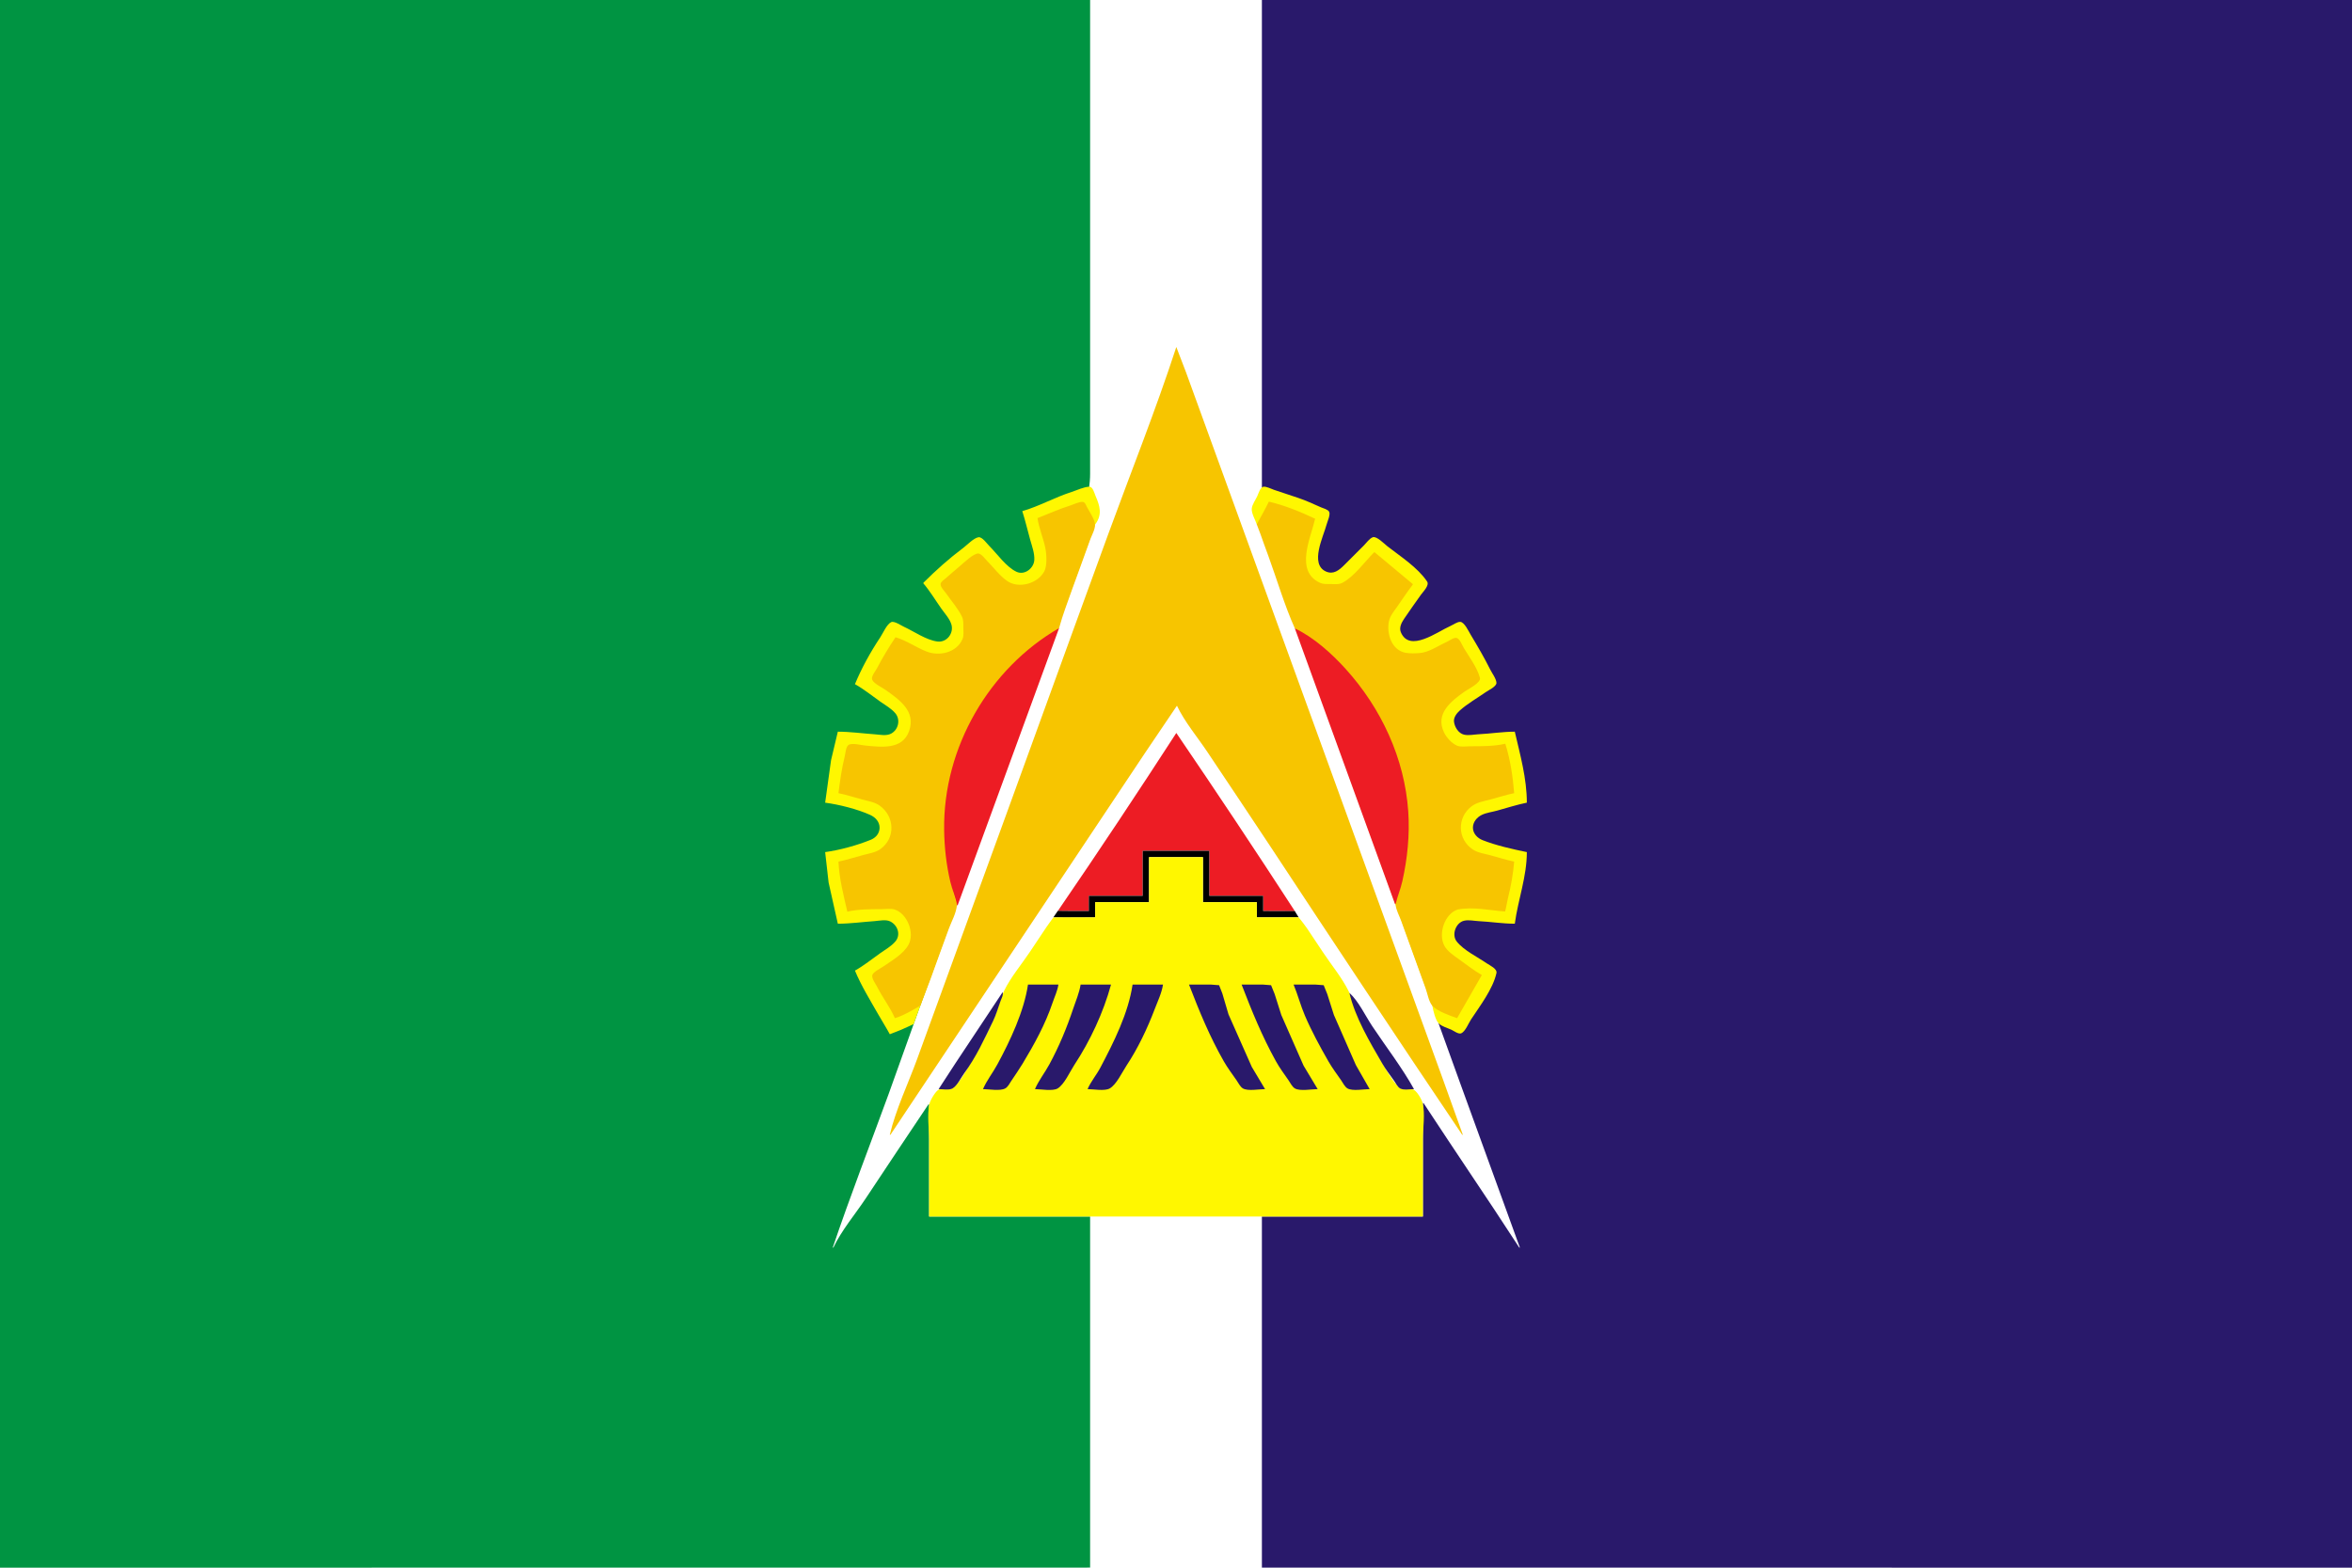
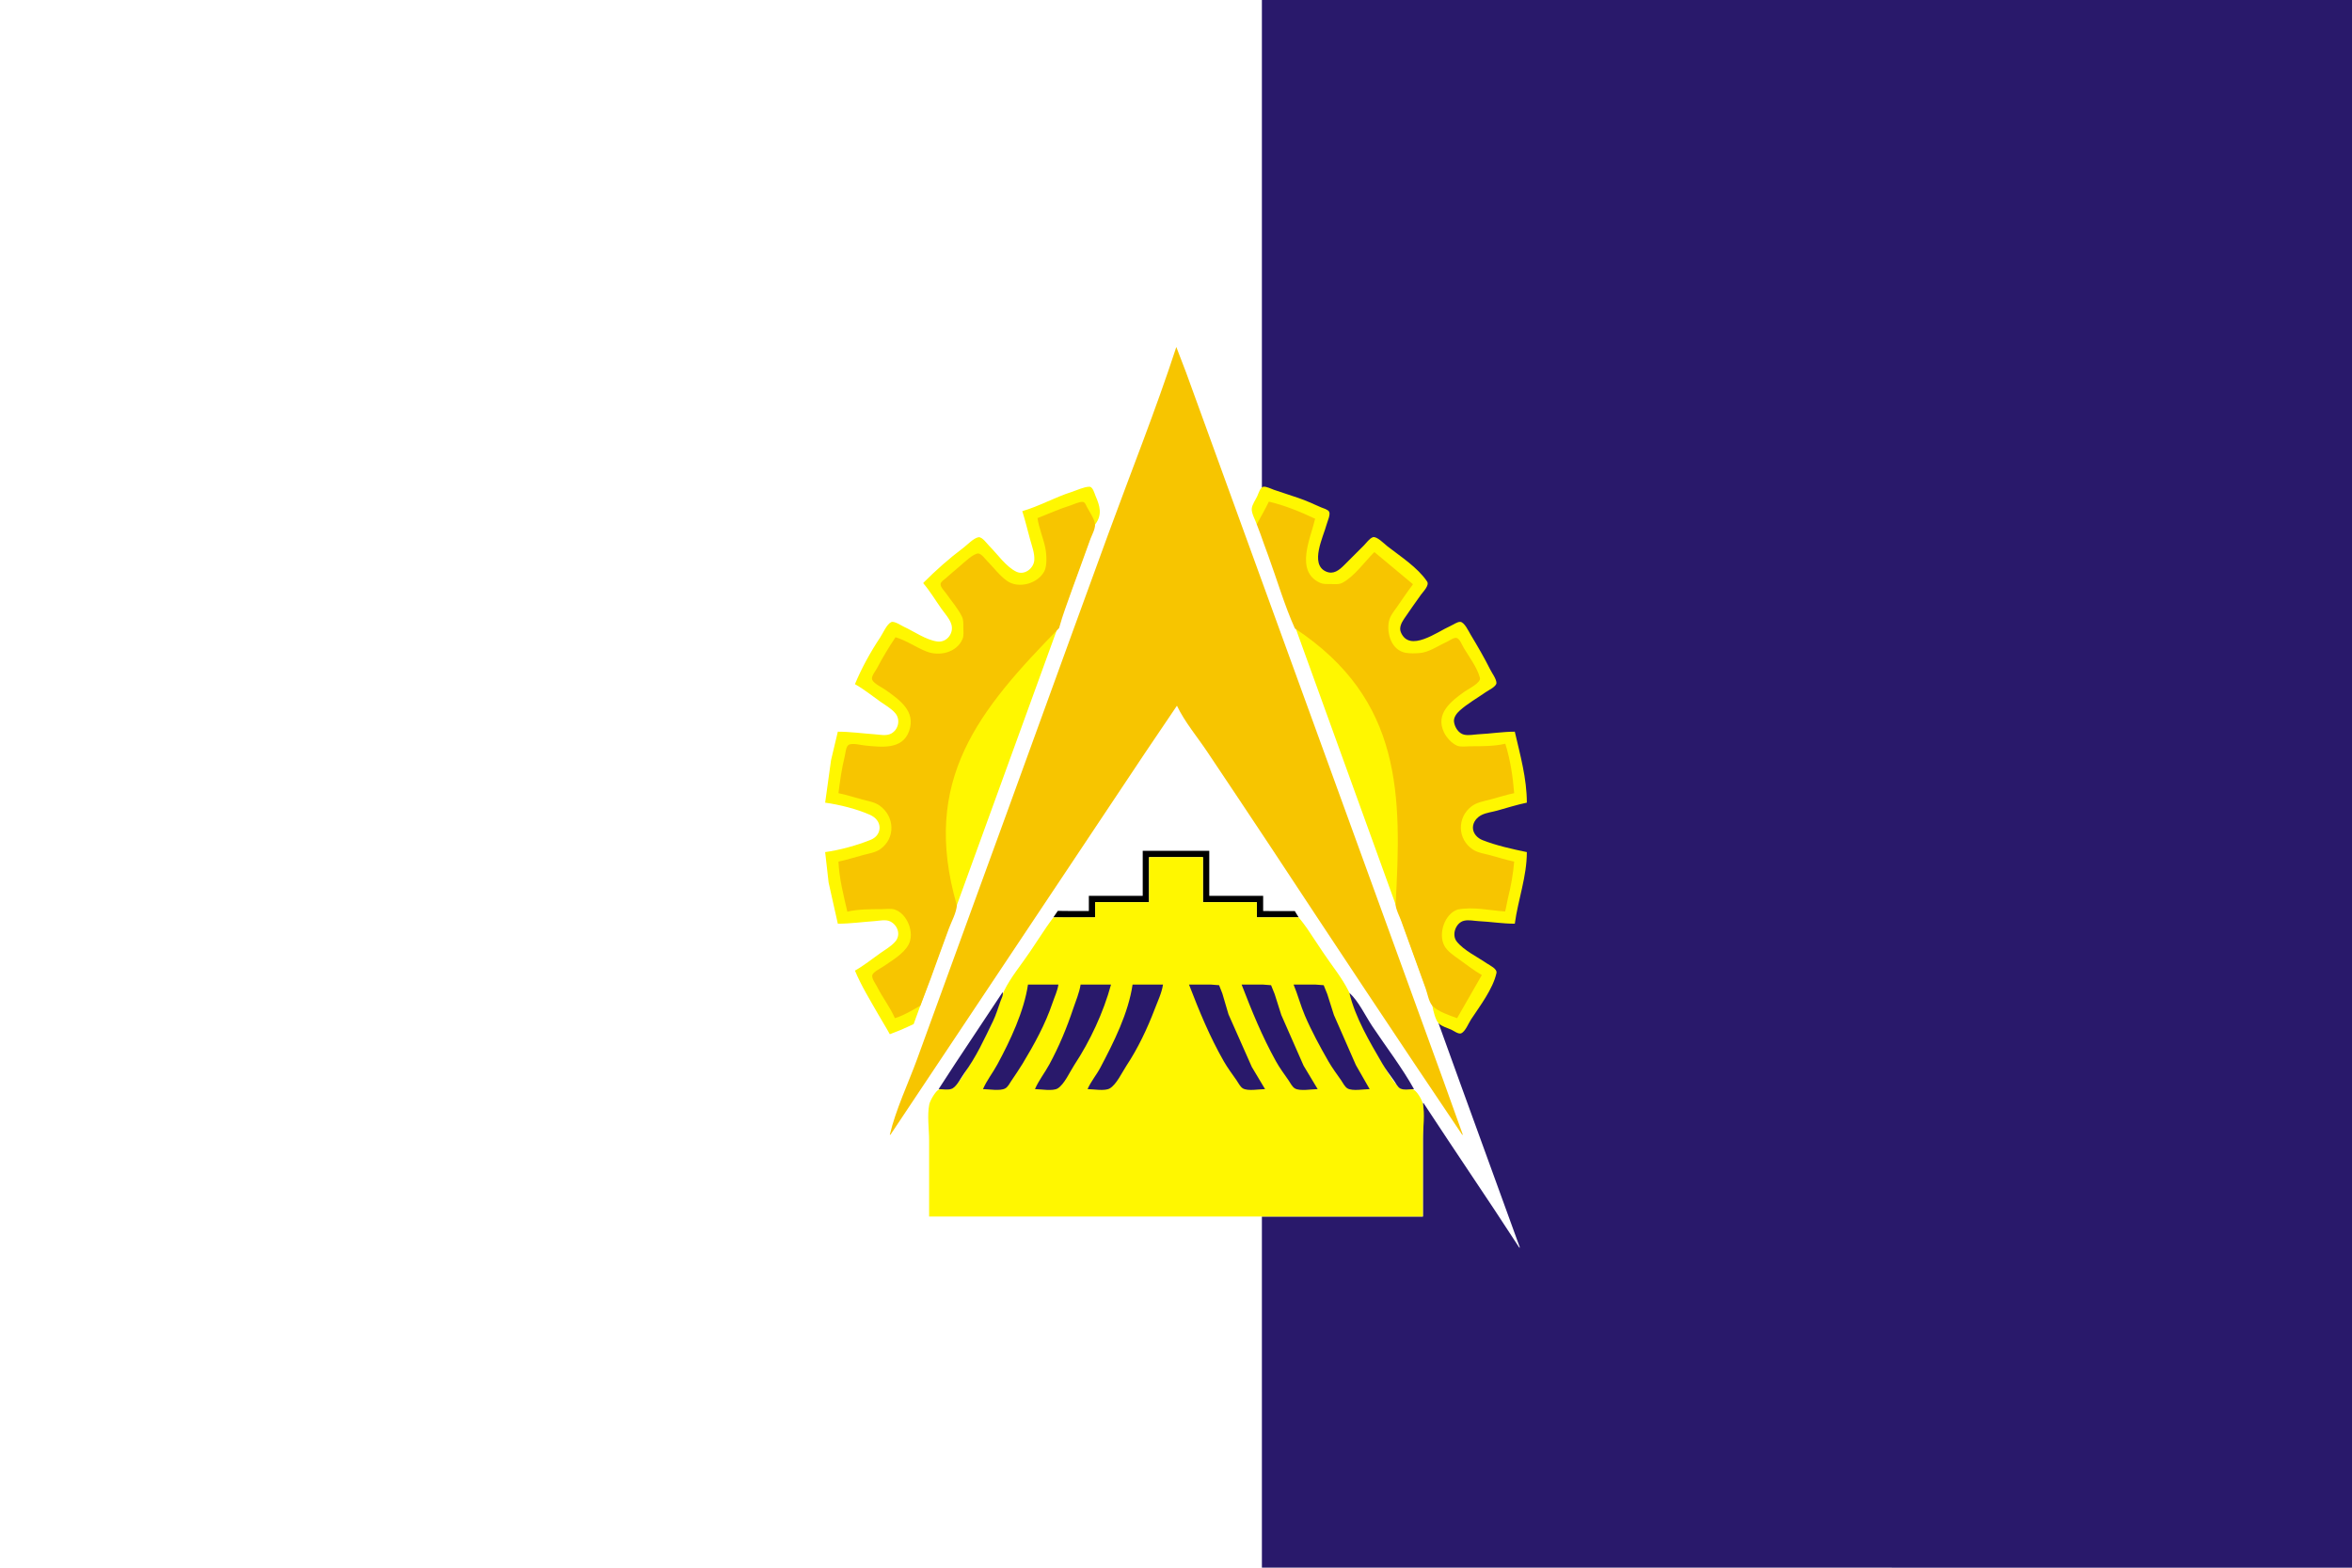
<svg xmlns="http://www.w3.org/2000/svg" xmlns:ns1="http://sodipodi.sourceforge.net/DTD/sodipodi-0.dtd" xmlns:ns2="http://www.inkscape.org/namespaces/inkscape" width="3710.55" height="2473.7" id="svg8931" ns1:version="0.32" ns2:version="0.45.1" ns1:docname="Flag_of_Divnogorsk.svg" ns2:output_extension="org.inkscape.output.svg.inkscape" ns1:docbase="E:\Pictures\Flags" version="1.0">
  <defs id="defs8988" />
  <ns1:namedview ns2:window-height="785" ns2:window-width="1280" ns2:pageshadow="2" ns2:pageopacity="0.0" guidetolerance="10.0" gridtolerance="10.0" objecttolerance="50" borderopacity="1.0" bordercolor="#666666" pagecolor="#ffffff" id="base" ns2:zoom="0.18606941" ns2:cx="937.44223" ns2:cy="1123.5365" ns2:window-x="0" ns2:window-y="0" ns2:current-layer="svg8931" ns2:object-bbox="true" ns2:object-points="true" ns2:object-nodes="true" ns2:object-paths="false" height="2882.15px" width="2645.001px" borderlayer="false" />
-   <rect style="fill:#ffffff;fill-opacity:1;stroke:none;stroke-width:40;stroke-miterlimit:4;stroke-dasharray:none;stroke-opacity:1" id="rect2210" width="3710.55" height="2473.7" x="0" y="0" />
-   <path style="fill:#009442;stroke:none" d="M 0,0 L 0,2473.7 L 1719.775,2473.55 L 1719.775,1919.55 L 1465.775,1919.55 L 1465.775,1742.55 L 1464.775,1742.55 C 1431.395,1792.03 1398.555,1841.89 1365.442,1891.55 C 1348.872,1916.4 1327.54,1941.57 1314.775,1968.55 L 1313.775,1968.55 C 1341.255,1887.32 1372.372,1807.09 1401.825,1726.55 C 1520.688,1390.968 1720.612,864.324 1719.775,747.55 L 1719.775,0 L 0,0 L 0,0 z " id="path8961" ns1:nodetypes="cccccccsccccccc" />
  <path style="fill:#29196b;stroke:none" d="M 1990.775,9.9999988e-007 L 1990.775,767.55 C 1990.775,904.142 2214.74,1334.671 2269.775,1615.55 L 2303.725,1709.55 L 2397.775,1968.55 L 2396.775,1968.55 L 2357.445,1908.55 L 2284.105,1798.55 L 2245.775,1740.55 L 2244.775,1740.55 L 2244.775,1919.55 L 1990.775,1919.55 L 1990.787,2473.578 L 3710.55,2473.7 L 3710.55,0.027 L 1990.775,9.9999988e-007 z " id="path8963" ns1:nodetypes="cccccccccccccccc" />
  <path style="fill:#f7c500;stroke:none" d="M 1855.775,547.55 C 1823.525,646.5 1784.575,743.81 1748.825,841.55 C 1676.815,1038.44 1605.735,1235.66 1533.725,1432.55 C 1504.605,1512.17 1475.845,1591.93 1446.725,1671.55 C 1432.535,1710.35 1413.295,1750.38 1403.775,1790.55 L 1404.775,1790.55 L 1709.445,1333.55 L 1806.105,1188.55 L 1856.775,1113.55 C 1868.885,1139.14 1889.065,1162.98 1904.775,1186.55 C 1937.435,1235.55 1970.355,1284.39 2002.775,1333.55 C 2103.455,1486.28 2204.465,1638.9 2306.775,1790.55 L 2307.775,1790.55 L 2275.465,1700.55 L 2206.825,1511.55 L 2000.825,944.55 L 1899.825,666.55 L 1871.115,587.55 L 1855.775,547.55 z " id="path8967" />
  <path style="fill:#fff700;stroke:none" d="M 1612.775,806.55 C 1617.505,821.36 1621.035,836.57 1625.195,851.55 C 1628.085,861.92 1632.265,872.65 1631.735,883.55 C 1631.115,896.48 1616.615,908.16 1603.775,902.28 C 1587.595,894.86 1573.265,874.04 1560.775,861.55 C 1557.155,857.93 1549.495,846.91 1543.775,847.72 C 1536.265,848.79 1525.815,859.9 1519.775,864.42 C 1497.345,881.24 1476.585,899.74 1456.775,919.55 L 1456.775,920.55 C 1467.305,932.9 1475.825,947.3 1485.195,960.55 C 1490.595,968.17 1498.365,976.44 1500.985,985.55 C 1504.965,999.38 1493.495,1014.19 1478.775,1012.25 C 1460.915,1009.88 1442.035,996.32 1425.775,988.86 C 1421.305,986.81 1410.775,979.48 1405.955,981.68 C 1399.035,984.85 1392.925,999.32 1388.775,1005.55 C 1373.391,1028.63 1359.433,1053.92 1348.775,1079.55 C 1362.753,1087.34 1375.71,1097.88 1388.775,1107.13 C 1396.825,1112.82 1406.165,1117.9 1412.555,1125.55 C 1420.985,1135.66 1417.345,1151.51 1405.775,1157.63 C 1398.185,1161.65 1387.911,1159.21 1379.775,1158.64 C 1360.493,1157.29 1341.116,1154.55 1321.775,1154.55 L 1311.061,1199.55 L 1301.775,1266.55 C 1323.818,1269.52 1352.506,1276.69 1372.775,1285.86 C 1381.121,1289.64 1387.919,1296.86 1387.645,1306.55 C 1387.397,1315.32 1381.623,1321.89 1373.775,1325.1 C 1352.45,1333.82 1324.6,1341.48 1301.775,1344.55 L 1307.214,1392.55 L 1321.775,1457.55 C 1341.116,1457.55 1360.493,1454.81 1379.775,1453.46 C 1387.389,1452.93 1397.655,1450.39 1404.775,1454.12 C 1416.465,1460.24 1421.375,1475.16 1412.565,1485.55 C 1406.095,1493.17 1396.855,1498.26 1388.775,1503.97 C 1375.71,1513.22 1362.753,1523.76 1348.775,1531.55 C 1358.791,1555.61 1372.628,1577.98 1385.494,1600.55 C 1390.514,1609.36 1398.775,1622.636 1403.769,1631.933 C 1410.304,1629.25 1417.565,1626.79 1421.775,1624.86 C 1427.955,1622.02 1435.813,1618.698 1441.355,1615.971 L 1727.775,827.55 C 1739.365,812.05 1735.255,798.43 1728.355,782.55 C 1726.615,778.55 1724.065,767.96 1718.675,768.02 C 1709.975,768.13 1699.055,773.56 1690.775,776.21 C 1664.365,784.64 1639.135,798.96 1612.775,806.55 M 1982.775,827.55 L 1984.775,827.55 L 2259.775,1587.55 C 2261.005,1594.71 2264.555,1609.42 2269.615,1614.74 C 2274.275,1619.62 2283.725,1622.08 2289.775,1624.86 C 2293.605,1626.62 2301.145,1632.49 2305.445,1630.42 C 2311.905,1627.3 2316.925,1614.39 2320.775,1608.55 C 2334.655,1587.5 2355.265,1560.53 2360.815,1535.55 C 2362.345,1528.67 2350.495,1523.45 2345.775,1520.21 C 2331.145,1510.14 2309.045,1499.56 2298.085,1485.54 C 2289.755,1474.87 2296.685,1455.9 2309.775,1452.85 C 2317.205,1451.12 2325.335,1453.15 2332.775,1453.51 C 2351.795,1454.44 2370.715,1457.55 2389.775,1457.55 C 2394.875,1419.66 2408.775,1383.36 2408.775,1344.55 C 2386.045,1339.86 2360.355,1334.15 2338.775,1325.62 C 2330.675,1322.42 2323.705,1315.12 2323.705,1305.97 C 2323.705,1297.04 2330.065,1289.53 2337.775,1285.81 C 2344.965,1282.33 2354.075,1281.27 2361.775,1279.13 C 2377.335,1274.8 2392.955,1269.81 2408.775,1266.55 C 2408.775,1228.47 2398.265,1191.24 2389.775,1154.55 C 2370.715,1154.55 2351.795,1157.66 2332.775,1158.59 C 2325.365,1158.95 2317.165,1160.91 2309.775,1159.25 C 2300.945,1157.26 2294.765,1147.19 2293.845,1138.72 C 2293.095,1131.86 2298.275,1125.35 2303.065,1121.07 C 2315.195,1110.2 2330.425,1101.61 2343.775,1092.27 C 2347.935,1089.35 2361.025,1083.29 2360.815,1077.51 C 2360.595,1071.03 2353.895,1062.3 2351.025,1056.55 C 2341.575,1037.65 2331.085,1019.64 2320.175,1001.55 C 2317.185,996.59 2310.245,981.49 2303.735,981.26 C 2298.805,981.08 2292.235,986.03 2287.775,987.97 C 2267.555,996.8 2223.605,1030.35 2209.985,997.55 C 2206.995,990.34 2211.055,982.51 2215.065,976.55 C 2223.695,963.74 2232.675,951.13 2241.635,938.55 C 2245.075,933.72 2255.495,923.61 2251.405,917.55 C 2236.425,895.35 2209.635,878.2 2188.775,861.97 C 2184.245,858.45 2171.805,845.57 2165.775,847.72 C 2160.505,849.6 2155.645,856.68 2151.775,860.55 L 2120.775,891.55 C 2112.685,899.63 2103.725,907.13 2091.775,901.75 C 2065.875,890.07 2087.845,846.64 2092.895,827.55 C 2094.115,822.92 2099.505,811.57 2096.705,807.19 C 2094.495,803.72 2087.385,802.01 2083.775,800.41 C 2071.875,795.15 2060.135,789.67 2047.775,785.55 L 2009.775,772.88 C 2005.145,771.34 1997.915,767.3 1992.985,768.05 C 1988.345,768.76 1985.305,778.81 1983.635,782.55 C 1981.005,788.46 1975.345,796.09 1974.795,802.55 C 1974.145,810.11 1980.445,820.38 1982.775,827.55 z " id="path8969" ns1:nodetypes="ccccsccccccccccccccsccccsccccccccccccccccccccccsccccccccccsccccccccccccccccsccscccccccccccc" />
  <path style="fill:#f7c500;stroke:none" d="M 1636.775,817.55 C 1639.125,833.5 1645.875,848.76 1649.105,864.55 C 1651.095,874.24 1652.225,892.64 1647.495,901.55 C 1637.205,920.95 1607.085,929.47 1588.775,916.65 C 1576.875,908.32 1567.065,894.84 1556.775,884.55 C 1553.515,881.29 1548.625,874.16 1543.775,873.46 C 1536.435,872.4 1520.295,888.32 1514.775,892.87 C 1506.985,899.3 1499.435,906.09 1491.775,912.68 C 1489.225,914.87 1484.195,917.86 1483.885,921.56 C 1483.485,926.39 1490.175,932.84 1492.755,936.55 C 1500.835,948.23 1511.095,959.81 1517.395,972.55 C 1520.095,977.99 1519.775,983.64 1519.775,989.55 C 1519.775,995.61 1520.865,1002.86 1518.405,1008.55 C 1509.225,1029.82 1481.925,1035.96 1461.775,1028.09 C 1445.235,1021.62 1429.835,1010.46 1412.775,1005.55 C 1402.065,1021.42 1392.415,1037.6 1383.52,1054.55 C 1381.312,1058.76 1373.93,1067.53 1375.936,1072.46 C 1378.543,1078.86 1391.275,1084.49 1396.775,1088.41 C 1419.025,1104.25 1445.305,1122.15 1434.225,1153.55 C 1423.645,1183.55 1390.072,1178.8 1364.775,1176.38 C 1357.961,1175.73 1345.443,1172.12 1339.078,1175.15 C 1334.547,1177.31 1333.757,1189.11 1332.648,1193.55 C 1327.902,1212.54 1325.231,1232.13 1322.775,1251.55 C 1335.593,1254.2 1348.126,1258.32 1360.775,1261.67 C 1369.78,1264.04 1380.056,1265.66 1387.775,1271.19 C 1411.545,1288.21 1413.145,1322.54 1388.775,1339.91 C 1381.477,1345.11 1371.301,1346.7 1362.775,1348.92 C 1349.449,1352.39 1336.265,1356.77 1322.775,1359.55 C 1323.917,1386.16 1330.8,1412.72 1336.775,1438.55 C 1353.57,1434.55 1373.534,1434.55 1390.775,1434.55 C 1397.235,1434.55 1405.595,1433.16 1411.775,1435.25 C 1431.425,1441.9 1443.315,1472.24 1433.355,1490.55 C 1425.125,1505.68 1406.505,1516.02 1392.775,1525.53 C 1388.588,1528.42 1376.513,1534.02 1376.016,1539.59 C 1375.546,1544.86 1381.714,1552.94 1384.022,1557.55 C 1392.375,1574.25 1404.395,1589.42 1411.775,1606.55 C 1424.335,1603.185 1442.876,1592.152 1451.955,1586.91 C 1456.903,1573.391 1464.115,1555.75 1468.465,1543.55 C 1477.775,1517.5 1487.325,1491.53 1496.825,1465.55 C 1500.945,1454.29 1508.765,1440.56 1509.545,1428.55 C 1452.067,1230.393 1544.953,1119.938 1670.825,991.09 C 1673.675,980.79 1677.265,969.53 1680.465,960.55 C 1687.975,939.54 1695.385,918.45 1703.195,897.55 C 1709.035,881.95 1714.365,866.15 1720.195,850.55 C 1722.685,843.9 1727.985,834.75 1727.465,827.55 C 1726.825,818.53 1718.545,807.56 1714.525,799.55 C 1713.235,796.98 1711.865,792.56 1708.565,792.05 C 1703.005,791.2 1694.115,795.87 1688.775,797.53 C 1671.105,803.02 1654.045,810.89 1636.775,817.55 M 2001.775,791.55 C 1996.735,802.2 1988.283,817.027 1982.666,827.313 C 1984.435,831.973 1986.945,838.27 1988.435,842.55 C 1992.385,853.94 1996.585,865.23 2000.725,876.55 C 2014.225,913.47 2026.625,955.72 2042.775,991.55 C 2213.417,1104.042 2211.206,1256.203 2201.705,1427.55 C 2202.415,1435.71 2207.495,1444.91 2210.355,1452.55 C 2223.3,1488.203 2236.264,1523.852 2249.085,1559.55 C 2251.945,1567.58 2253.965,1580.43 2259.615,1586.91 C 2267.125,1595.52 2288.035,1602.89 2298.775,1606.55 L 2337.775,1538.55 C 2324.885,1531.21 2312.885,1521.54 2300.775,1512.97 C 2293.145,1507.57 2283.345,1500.96 2278.765,1492.55 C 2268.475,1473.69 2278.915,1441.89 2299.775,1435.11 C 2324.425,1430.446 2349.623,1436.486 2374.465,1438.27 C 2375.815,1433.74 2377.725,1422.27 2378.905,1417.55 C 2383.585,1398.81 2387.255,1378.82 2388.775,1359.55 C 2375.955,1356.9 2363.425,1352.78 2350.775,1349.43 C 2341.915,1347.09 2331.555,1345.65 2323.775,1340.58 C 2299.035,1324.48 2298.325,1289.68 2321.775,1272.16 C 2330.185,1265.88 2340.825,1264.3 2350.775,1261.67 C 2363.425,1258.32 2375.955,1254.2 2388.775,1251.55 C 2386.745,1225.88 2382.635,1198.13 2374.775,1173.55 C 2357.645,1177.63 2337.355,1177.55 2319.775,1177.55 C 2313.455,1177.55 2304.685,1179.1 2298.775,1176.62 C 2290.135,1172.99 2282.035,1163.84 2278.035,1155.55 C 2263.775,1125.99 2289.505,1106.18 2310.775,1091.13 C 2316.255,1087.25 2336.825,1077.29 2334.755,1069.54 C 2330.395,1053.23 2317.965,1036.87 2309.375,1022.55 C 2306.865,1018.36 2303.295,1008.71 2298.565,1006.79 C 2294.245,1005.04 2286.625,1010.97 2282.775,1012.69 C 2269.525,1018.6 2254.465,1029.38 2239.775,1030.46 C 2232.795,1030.97 2224.675,1031.3 2217.775,1030.11 C 2195.445,1026.24 2187.295,999.94 2191.155,980.55 C 2192.895,971.79 2199.075,964.67 2204.055,957.55 C 2212.235,945.87 2220.065,933.85 2228.775,922.55 L 2228.775,921.55 L 2168.775,871.55 L 2167.775,871.55 C 2152.885,886.44 2136.465,909.78 2117.775,919.63 C 2111.885,922.73 2104.225,921.55 2097.775,921.55 C 2092.705,921.55 2087.515,921.88 2082.775,919.75 C 2042.125,901.43 2067.855,848.75 2074.775,818.55 C 2051.725,807.63 2026.695,797.32 2001.775,791.55 z " id="path8971" ns1:nodetypes="ccccsscccccsccccccccccccccsccscscscccccccccccsccccccccccccccscccccccccccsccccccccccccccccsccc" />
-   <path style="fill:#ed1c24;stroke:none" d="M 1670.825,991.09 C 1560.9,1054.555 1487.745,1179.13 1489.485,1309.55 C 1489.845,1336.87 1492.975,1364.91 1499.275,1391.55 C 1502.215,1403.98 1507.635,1415.93 1509.775,1428.55 L 1510.775,1428.55 M 2042.775,991.55 L 2200.775,1426.55 L 2201.775,1426.55 C 2204.595,1414.37 2209.615,1402.75 2212.345,1390.55 C 2220.355,1354.84 2224.195,1317.16 2221.685,1280.55 C 2215.925,1196.51 2178.965,1117.46 2122.945,1055.55 C 2101.035,1031.34 2072.615,1005.67 2042.775,991.55 M 1855.775,1156.55 C 1797.151,1247.119 1732.784,1344.18 1668.775,1437.55 L 1717.775,1437.55 L 1717.775,1413.55 L 1802.775,1413.55 L 1802.775,1342.55 L 1907.775,1342.55 L 1907.775,1413.55 L 1992.775,1413.55 L 1992.775,1437.55 L 2042.775,1437.718 C 1981.523,1343.333 1919.036,1249.436 1855.775,1156.55 z " id="path8973" ns1:nodetypes="cccccccccccccccccccccccc" />
  <path style="fill:#000000;stroke:none;stroke-width:1;stroke-miterlimit:4;stroke-dasharray:6, 1;stroke-dashoffset:0;stroke-opacity:1" d="M 1802.775,1342.55 L 1802.775,1413.55 L 1717.775,1413.55 L 1717.775,1437.55 C 1704.679,1437.55 1678.408,1437.615 1668.801,1437.305 C 1667.927,1438.842 1664.713,1443.489 1661.775,1447.55 C 1674.456,1448.084 1727.775,1447.55 1727.775,1447.55 L 1727.775,1423.55 L 1812.775,1423.55 L 1812.775,1352.55 L 1897.775,1352.55 L 1897.775,1423.55 L 1982.775,1423.55 L 1982.775,1447.55 L 2048.783,1447.55 C 2046.287,1443.697 2044.831,1440.836 2042.696,1437.648 C 2035.018,1437.483 2005.537,1437.55 1992.775,1437.55 L 1992.775,1413.55 L 1907.775,1413.55 L 1907.775,1342.55 L 1802.775,1342.55 z " id="path8975" ns1:nodetypes="ccccccccccccccccccccc" />
-   <path style="fill:#fff700;stroke:none" d="M 1812.775,1352.55 L 1812.775,1423.55 L 1727.775,1423.55 L 1727.775,1447.55 L 1681.775,1447.55 C 1676.175,1447.55 1669.273,1447.457 1661.769,1447.647 C 1659.471,1451.027 1653.905,1458.36 1651.105,1462.55 L 1625.105,1501.55 C 1611.725,1521.62 1594.555,1541.88 1584.015,1563.55 C 1577.385,1577.18 1574.315,1592.6 1568.345,1606.55 C 1558.285,1630.07 1545.925,1652.64 1532.775,1674.55 C 1525.115,1687.32 1514.875,1708.26 1502.605,1716.95 C 1496.865,1721.01 1488.355,1717 1481.985,1718.87 C 1476.205,1720.56 1467.195,1736.89 1466.055,1742.55 C 1462.505,1760.12 1465.775,1781.61 1465.775,1799.55 L 1465.775,1919.55 L 2244.775,1919.55 L 2244.775,1797.55 C 2244.775,1780.02 2248.565,1757.55 2244.355,1740.55 C 2242.895,1734.66 2234.895,1720.49 2228.735,1718.87 C 2222.635,1717.26 2214.395,1720.84 2208.955,1716.95 C 2198.105,1709.16 2187.605,1689.07 2180.925,1677.55 C 2166.595,1652.81 2152.915,1627.87 2141.645,1601.55 C 2136.355,1589.18 2133.425,1575.59 2127.395,1563.55 C 2116.905,1542.57 2100.795,1523.07 2087.775,1503.55 L 2061.775,1464.55 C 2058.525,1459.67 2052.12,1451.628 2048.677,1447.405 L 1982.775,1447.55 L 1982.775,1423.55 L 1897.775,1423.55 L 1897.775,1352.55 L 1812.775,1352.55 z " id="path8977" ns1:nodetypes="cccccccccccccccccccccccccccccccc" />
+   <path style="fill:#fff700;stroke:none" d="M 1812.775,1352.55 L 1812.775,1423.55 L 1727.775,1423.55 L 1727.775,1447.55 L 1681.775,1447.55 C 1676.175,1447.55 1669.273,1447.457 1661.769,1447.647 C 1659.471,1451.027 1653.905,1458.36 1651.105,1462.55 L 1625.105,1501.55 C 1611.725,1521.62 1594.555,1541.88 1584.015,1563.55 C 1577.385,1577.18 1574.315,1592.6 1568.345,1606.55 C 1558.285,1630.07 1545.925,1652.64 1532.775,1674.55 C 1525.115,1687.32 1514.875,1708.26 1502.605,1716.95 C 1496.865,1721.01 1488.355,1717 1481.985,1718.87 C 1476.205,1720.56 1467.195,1736.89 1466.055,1742.55 C 1462.505,1760.12 1465.775,1781.61 1465.775,1799.55 L 1465.775,1919.55 L 2244.775,1919.55 L 2244.775,1797.55 C 2244.775,1780.02 2248.565,1757.55 2244.355,1740.55 C 2242.895,1734.66 2234.895,1720.49 2228.735,1718.87 C 2222.635,1717.26 2214.395,1720.84 2208.955,1716.95 C 2198.105,1709.16 2187.605,1689.07 2180.925,1677.55 C 2166.595,1652.81 2152.915,1627.87 2141.645,1601.55 C 2136.355,1589.18 2133.425,1575.59 2127.395,1563.55 C 2116.905,1542.57 2100.795,1523.07 2087.775,1503.55 L 2061.775,1464.55 C 2058.525,1459.67 2052.12,1451.628 2048.677,1447.405 L 1982.775,1447.55 L 1982.775,1423.55 L 1897.775,1423.55 L 1897.775,1352.55 z " id="path8977" ns1:nodetypes="cccccccccccccccccccccccccccccccc" />
  <path style="fill:#29196b;stroke:none" d="M 1621.775,1553.55 C 1615.545,1595.89 1593.695,1642.23 1573.465,1679.55 C 1566.355,1692.68 1556.685,1704.83 1550.775,1718.55 C 1560.115,1718.55 1577.415,1721.9 1585.735,1717.52 C 1590.125,1715.21 1592.785,1709.53 1595.445,1705.55 C 1601.405,1696.6 1607.615,1687.76 1613.175,1678.55 C 1631.555,1648.08 1649.065,1616.36 1660.445,1582.55 C 1663.635,1573.05 1668.305,1563.51 1669.775,1553.55 L 1621.775,1553.55 M 1704.775,1553.55 C 1702.895,1566.28 1697.175,1579.34 1693.105,1591.55 C 1682.955,1622 1670.775,1651.3 1655.465,1679.55 C 1648.355,1692.68 1638.685,1704.83 1632.775,1718.55 C 1641.875,1718.55 1660.575,1722.14 1668.475,1717.52 C 1678.945,1711.41 1688.125,1690.64 1694.775,1680.55 C 1719.905,1642.42 1740.725,1597.68 1752.775,1553.55 L 1704.775,1553.55 M 1786.775,1553.55 C 1780.115,1598.82 1757.105,1644.56 1735.995,1684.55 C 1729.875,1696.14 1720.965,1706.53 1715.775,1718.55 C 1724.845,1718.55 1742.635,1721.98 1750.605,1717.52 C 1761.285,1711.54 1770.425,1691.64 1777.105,1681.55 C 1795.145,1654.35 1810.005,1623.01 1821.585,1592.55 C 1826.325,1580.09 1832.815,1566.8 1834.775,1553.55 L 1786.775,1553.55 M 1875.775,1553.55 C 1891.995,1595.6 1908.195,1635.26 1930.625,1674.55 C 1936.615,1685.04 1943.885,1694.63 1950.755,1704.55 C 1953.555,1708.6 1956.565,1715.03 1960.955,1717.52 C 1968.845,1722 1986.765,1718.55 1995.775,1718.55 L 1974.865,1683.55 L 1938.085,1600.55 L 1928.355,1567.55 L 1923.265,1554.58 L 1909.775,1553.55 L 1875.775,1553.55 M 1958.775,1553.55 C 1974.935,1595.45 1991.035,1635.11 2012.915,1674.55 C 2018.765,1685.1 2025.885,1694.64 2032.755,1704.55 C 2035.555,1708.6 2038.565,1715.03 2042.955,1717.52 C 2051.035,1722.11 2069.535,1718.55 2078.775,1718.55 L 2056.555,1681.55 L 2021.385,1601.55 L 2010.915,1568.55 L 2005.265,1554.58 L 1991.775,1553.55 L 1958.775,1553.55 M 2040.775,1553.55 C 2047.445,1569.59 2051.815,1586.61 2058.645,1602.55 C 2069.315,1627.46 2082.205,1651.04 2095.625,1674.55 C 2101.615,1685.04 2108.885,1694.63 2115.755,1704.55 C 2118.555,1708.6 2121.565,1715.03 2125.955,1717.52 C 2133.845,1722 2151.765,1718.55 2160.775,1718.55 L 2139.035,1680.55 L 2104.385,1601.55 L 2093.915,1568.55 L 2088.265,1554.58 L 2074.775,1553.55 L 2040.775,1553.55 M 1582.775,1564.55 L 1583.775,1565.55 L 1582.775,1564.55 M 1581.775,1565.55 L 1507.445,1677.55 L 1480.775,1718.55 C 1486.835,1718.55 1497.205,1720.54 1502.605,1717.52 C 1510.125,1713.31 1516.065,1700.42 1521.145,1693.55 C 1539.715,1668.43 1552.985,1639.53 1566.515,1611.55 C 1571.465,1601.33 1574.665,1590.23 1578.465,1579.55 C 1580.005,1575.22 1583.135,1570.14 1581.775,1565.55 M 2128.775,1566.55 C 2138.125,1606 2160.815,1643.84 2180.925,1678.55 C 2186.385,1687.97 2193.265,1696.59 2199.435,1705.55 C 2202.035,1709.33 2204.865,1715.2 2208.955,1717.52 C 2214.305,1720.56 2224.745,1718.55 2230.775,1718.55 C 2211.695,1684.28 2186.875,1652.2 2165.105,1619.55 C 2154.005,1602.89 2143.515,1580.06 2128.775,1566.55 z " id="path8979" />
  <path style="fill:#f7c500;stroke:none" d="M 1402.775,1791.55 L 1403.775,1792.55 L 1402.775,1791.55 M 2307.775,1791.55 L 2308.775,1792.55 L 2307.775,1791.55 z " id="path8981" />
  <path style="fill:#ffffff;stroke:none" d="M 1312.775,1969.55 L 1313.775,1970.55 L 1312.775,1969.55 M 2397.775,1969.55 L 2398.775,1970.55 L 2397.775,1969.55 z " id="path8985" />
</svg>